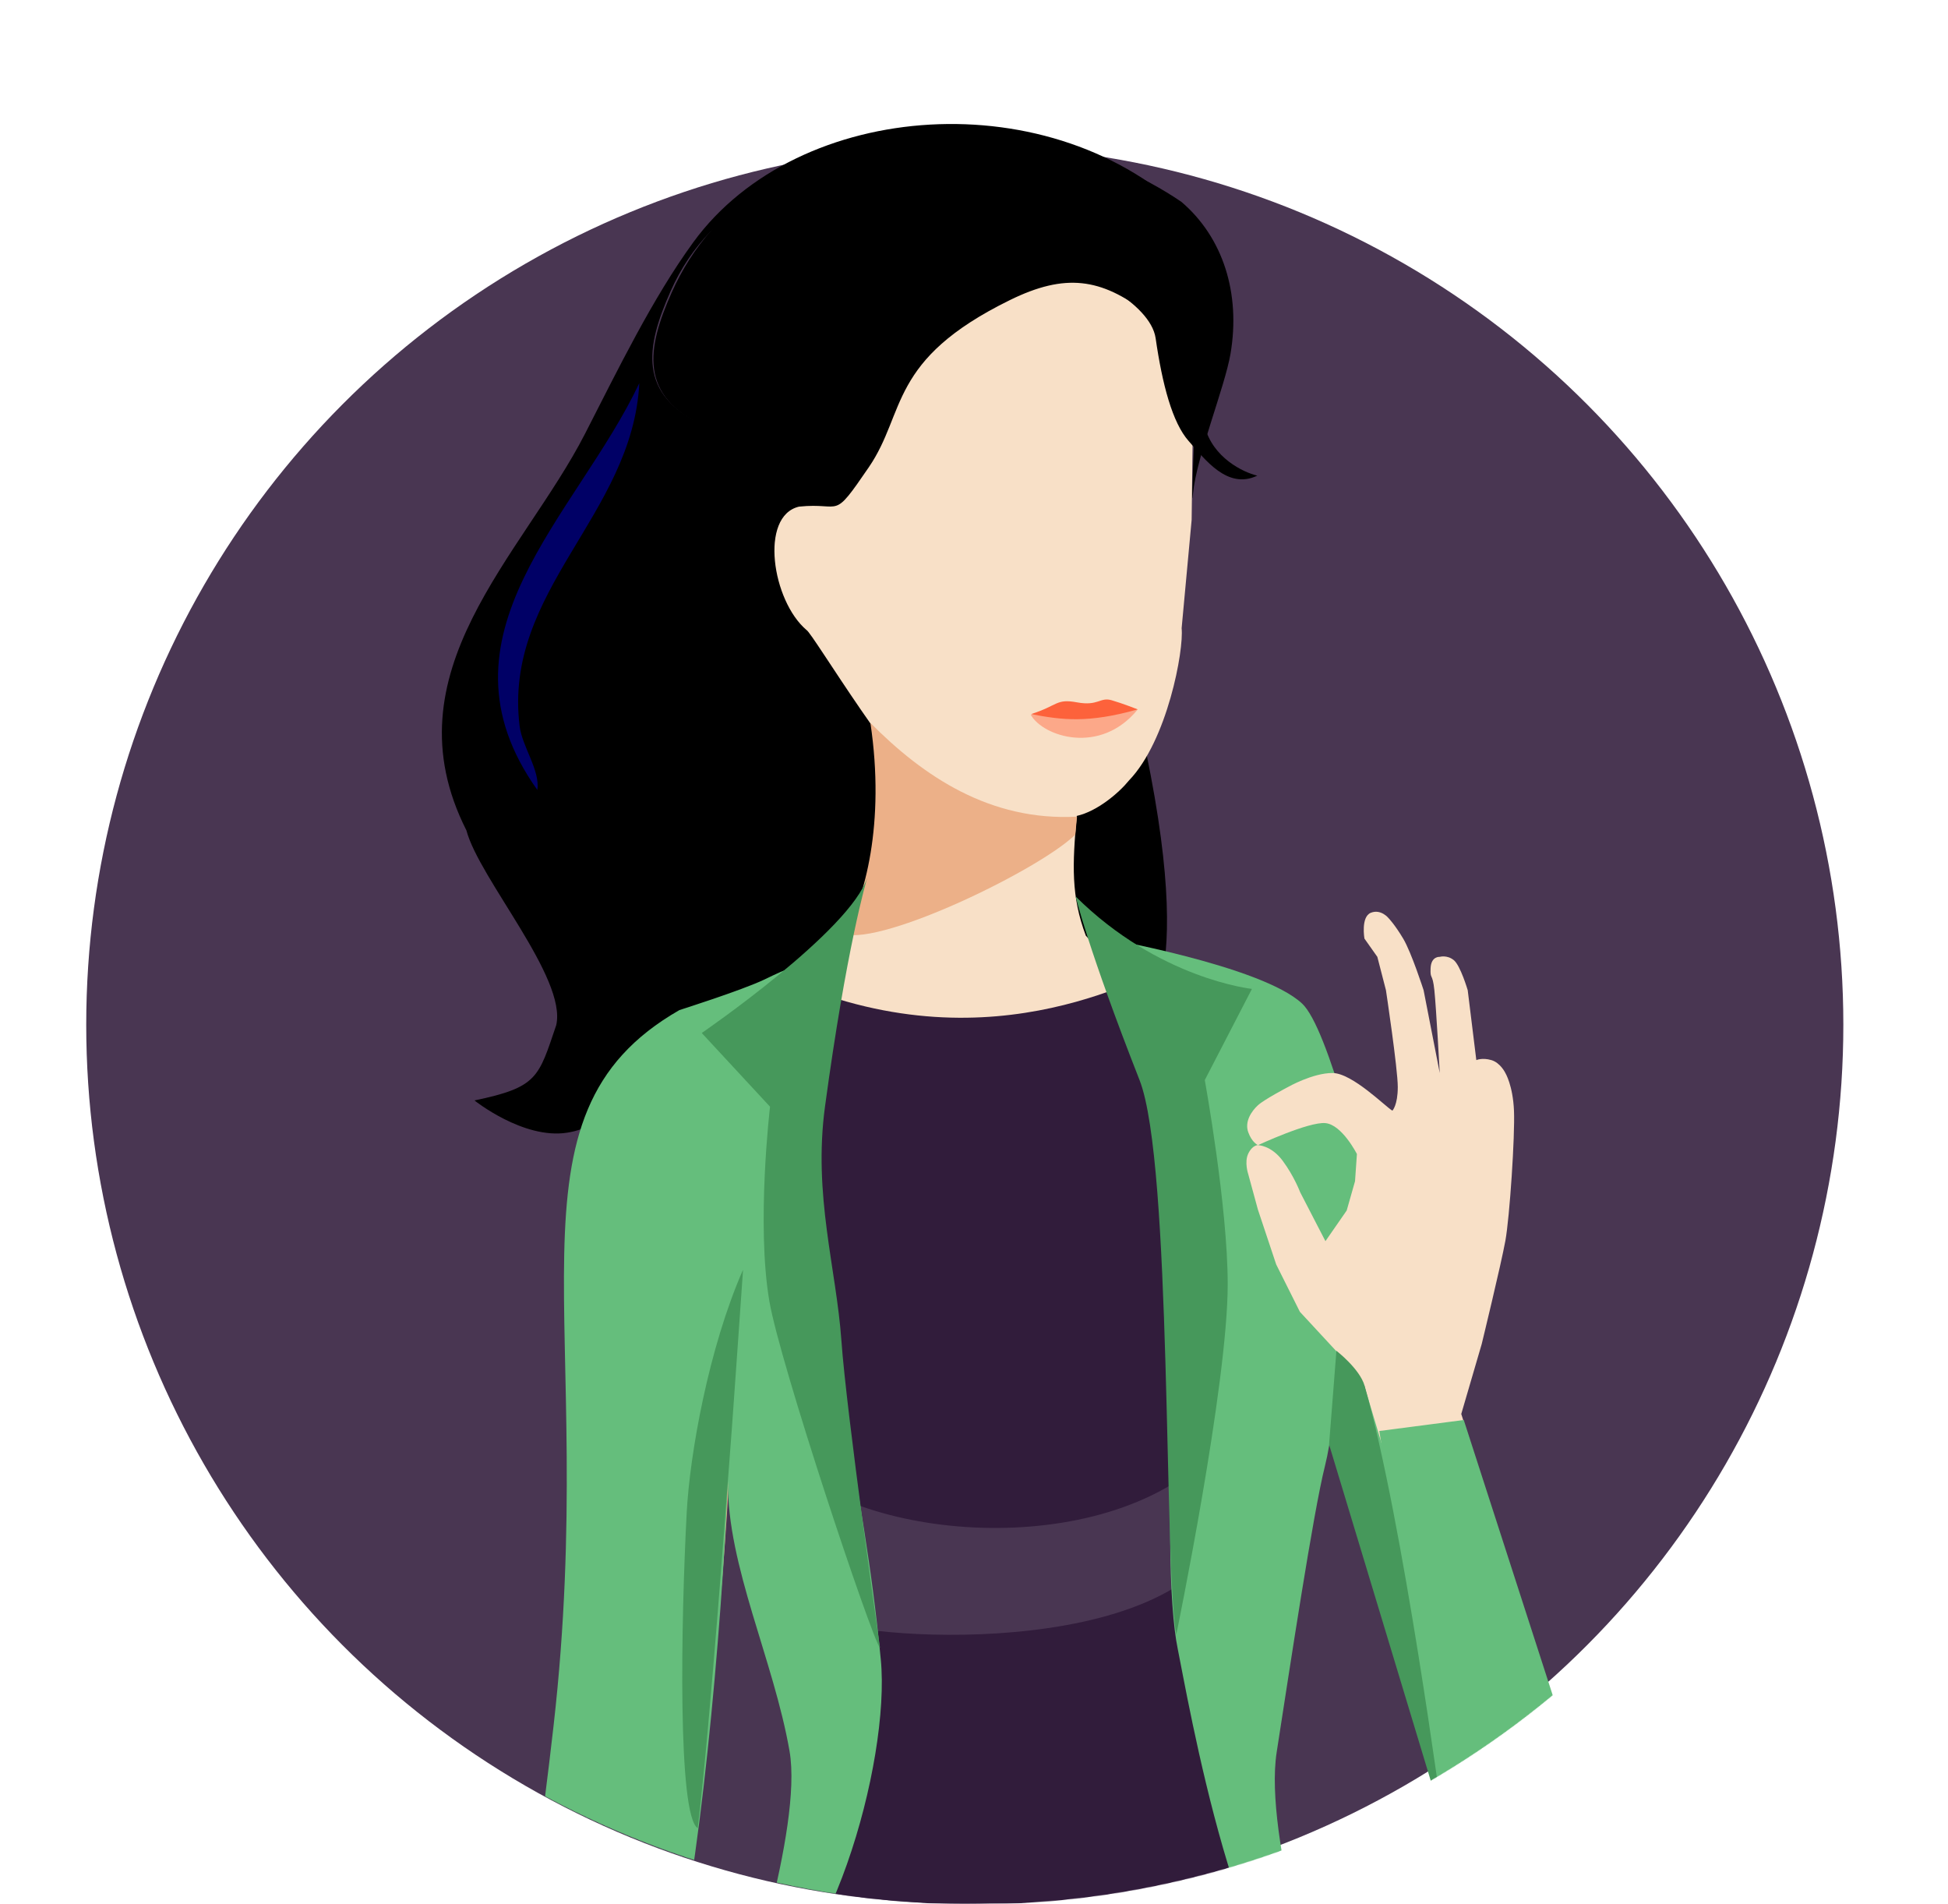
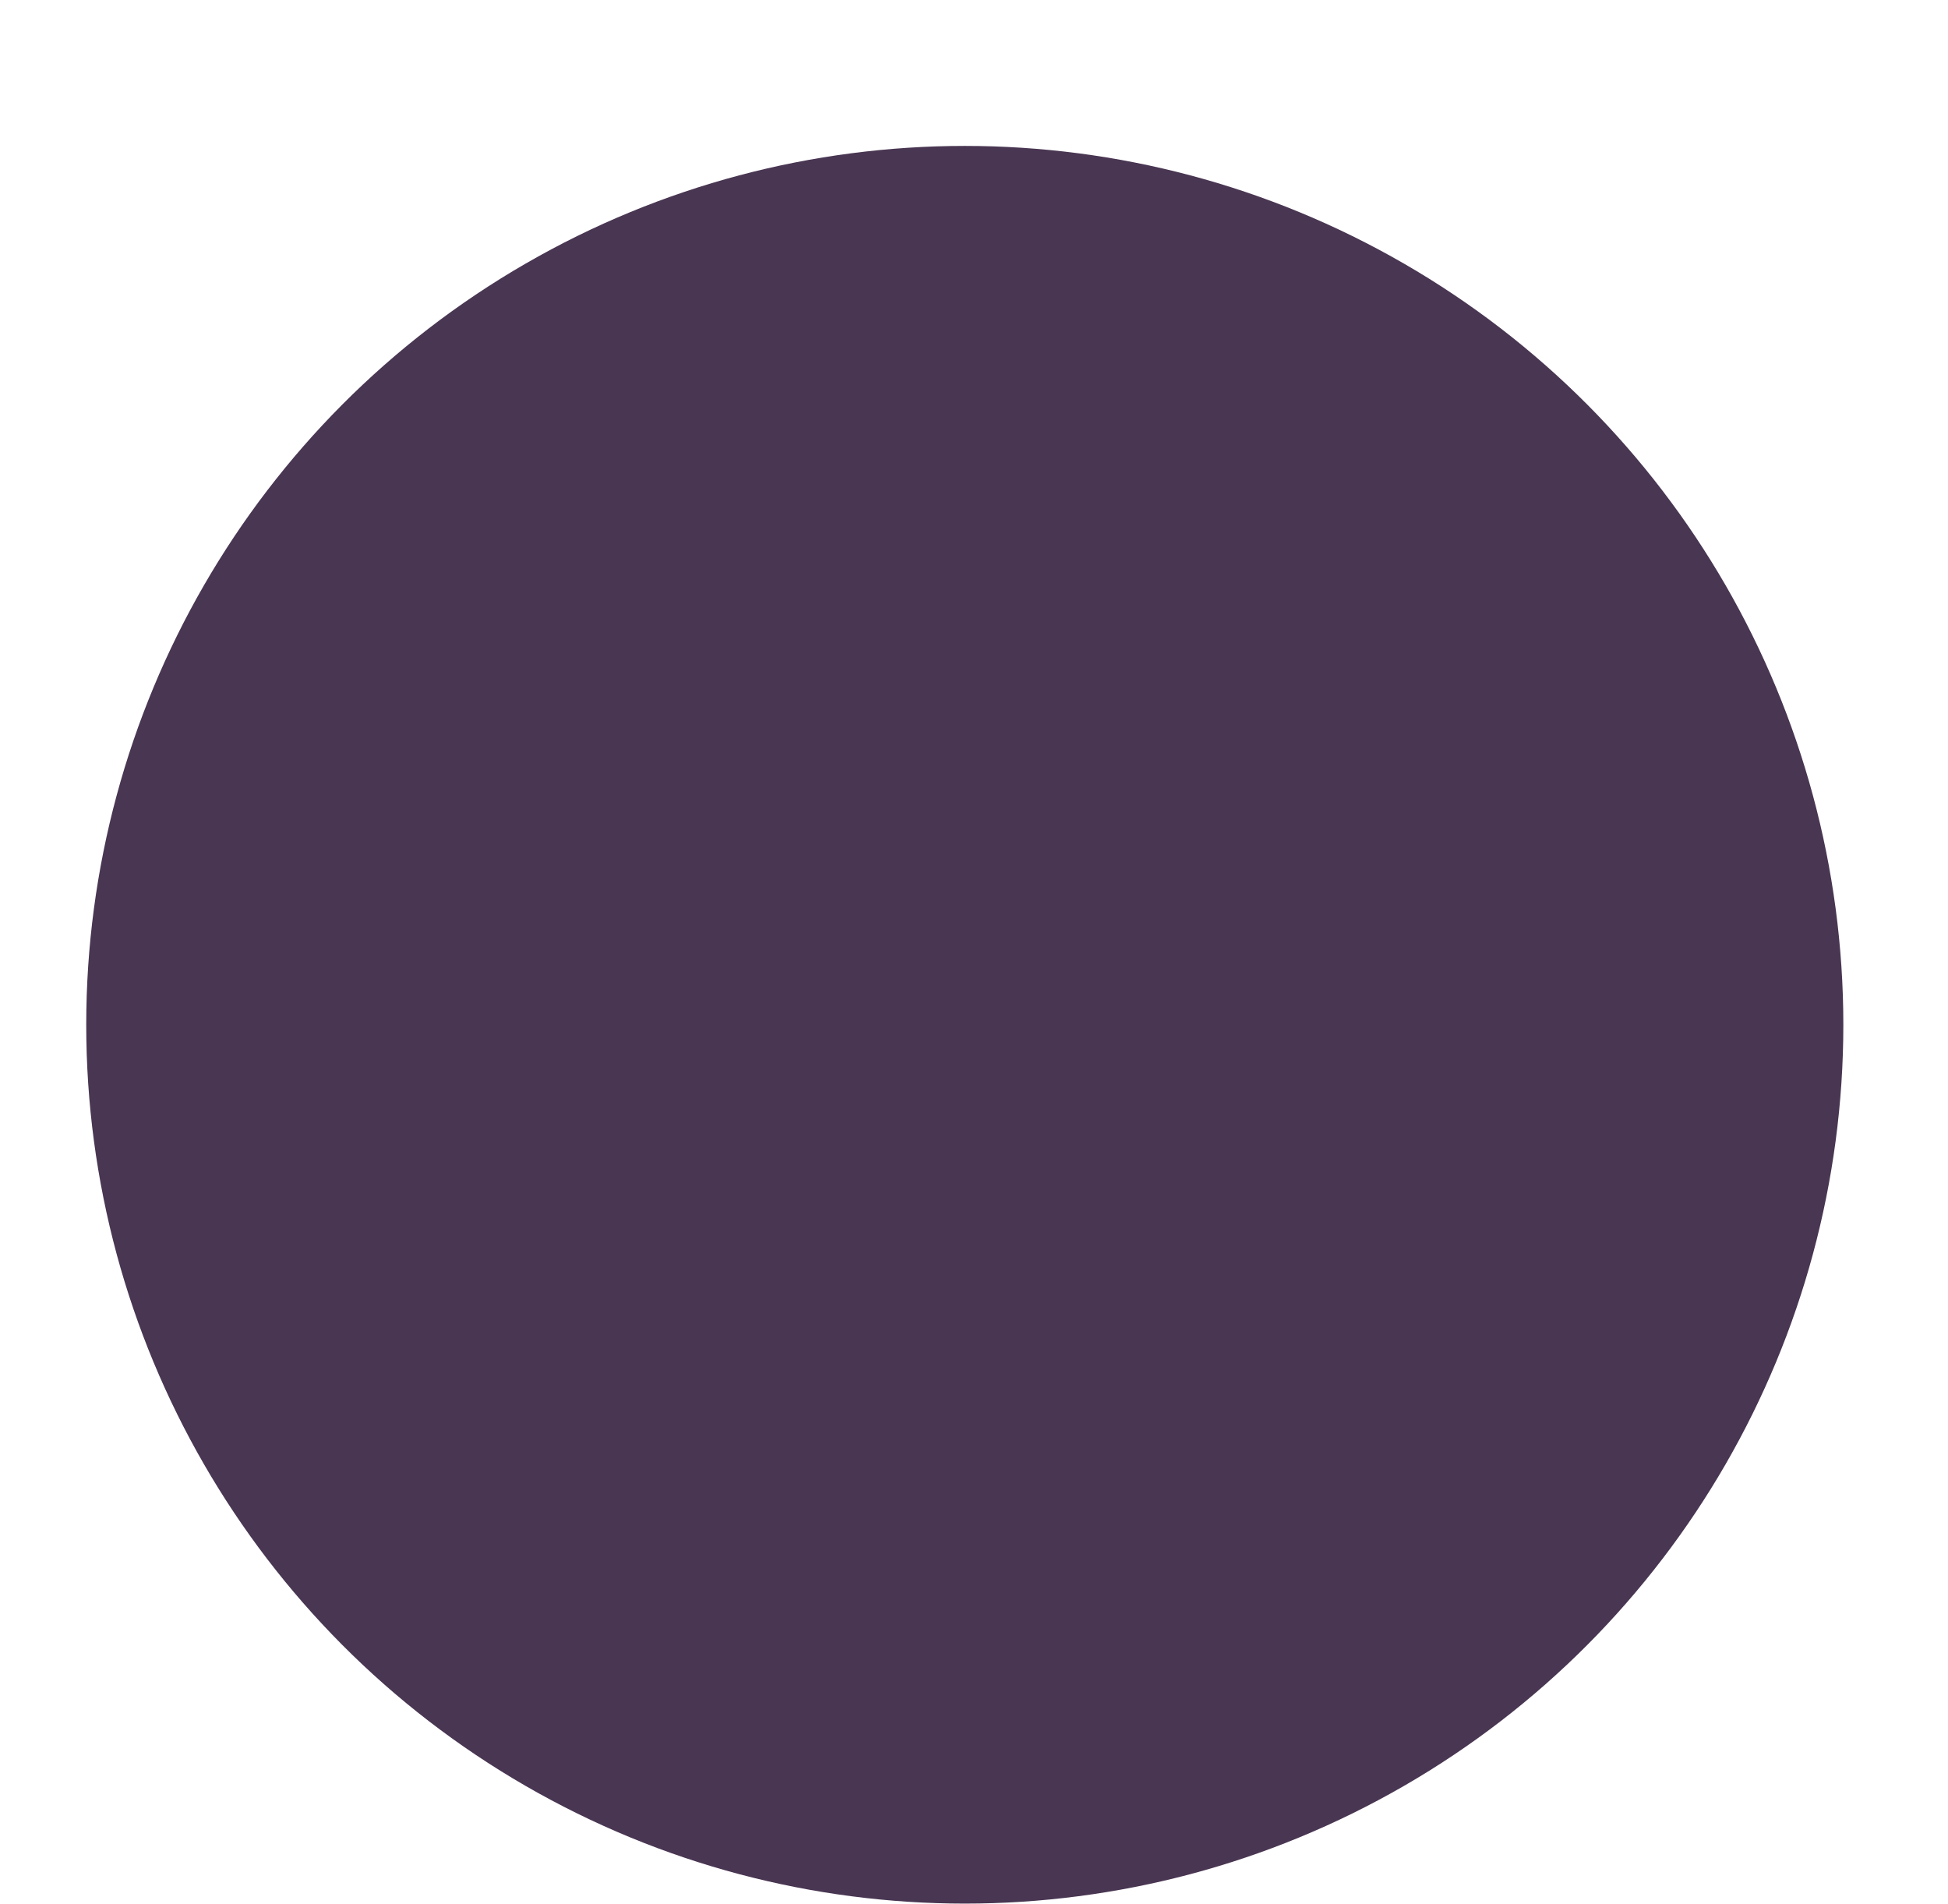
<svg xmlns="http://www.w3.org/2000/svg" width="3182" height="3109" viewBox="0 0 3182 3109" fill="none">
  <g clip-path="url(#clip0_32032_19058)">
    <ellipse cx="1575.95" cy="1673.55" rx="1435.09" ry="1435.25" fill="#493652" />
    <mask id="mask0_32032_19058" style="mask-type:alpha" maskUnits="userSpaceOnUse" x="112" y="152" width="2958" height="2958">
-       <circle cx="1591" cy="1631" r="1479" fill="#D9D9D9" />
-     </mask>
+       </mask>
    <g mask="url(#mask0_32032_19058)">
      <path d="M1009 1779C1171.47 1698.89 1104.31 1685.86 1227.39 1626.8C1337.99 1496.87 1165.94 1403.18 1164.25 1323.09C1162.56 1243 1305 1125.81 1150.01 1045.9C1214.9 1135.38 1057.1 1285.13 1059.15 1379.73C1060.84 1453.72 1227.26 1485.23 1187.31 1567.01L1242.52 1626.8L1343.81 1581.46C1392.69 1556.72 1420.54 1559.72 1442.9 1496.05C1454.67 1462.49 1487.95 1169.96 1482.56 1142.2C1480.46 1131.07 1400.9 1076.96 1341.16 964.451C1321.08 954.22 1348.58 992.574 1311.78 966.461C1262.61 931.395 1234.69 855.353 1322.61 849.271C1389.81 844.683 1416.3 918.729 1458.71 723.001C1478.77 630.464 1526.58 640.259 1667.31 528.433C1793.44 428.209 1883.64 556.265 1897.07 570.444C1917.73 581.001 1954.16 583.975 1958.83 647.809C1965 697.691 1968.4 627.272 1982.43 623.03C2014.66 569.496 2012.54 487.803 1978.87 431.025C1889.35 280.638 1484.07 314.219 1390.23 433.481C1315.86 527.991 1323.83 776.856 1148.77 694.39C1041.77 643.907 1054.5 567.702 1095.39 475.64C1231 170.403 1688.69 250.217 1946.83 355.959C1721 131.139 1303.85 160.997 1132.59 395.5C1065.74 487.154 1008.7 604.845 955.671 708.282C853.762 907.161 630.992 1097.62 761.881 1356.12C782.775 1435.11 926.289 1597.09 908.591 1674.19C879.555 1759.57 878.713 1775.56 775.021 1797.15C775.021 1797.15 854.663 1860.86 926.166 1849.85C997.669 1838.84 1009 1779 1009 1779Z" fill="black" />
      <path d="M1715.74 1198.35L1707.39 1288.73C1701.49 1352.65 1696.95 1417.12 1703.67 1481.2C1716.38 1512.76 1779.41 1591.43 1810.17 1606.06C1820.81 1561.61 1862.06 1726.9 1862.41 1683.2C1862.6 1658.57 1967.04 1620.54 1853 1142.55C1838.91 1141.25 1730.22 1200.03 1715.74 1198.35Z" fill="black" />
-       <path d="M1205.87 1645.08C1197.3 1642.29 1191.85 1650.2 1199 1647.5C1200.96 1646.76 1203.26 1645.96 1205.87 1645.08C1213.99 1647.73 1224.9 1659.97 1230.55 1699.92C1447.06 1845.9 1944.44 1827 2062.43 1676.97C2070.35 1591.27 1843.72 1610.32 1773.66 1528C1749.56 1464.04 1751.57 1411.9 1758.91 1332.47C1792.71 1324.85 1828.03 1294.51 1844.07 1274.69C1906.91 1209.51 1933.95 1061.82 1930.16 1025.97L1946.52 848.98L1948.97 646.827C1953.98 546.54 1902.57 533.982 1872.06 510.578C1798.56 454.383 1740.27 445.589 1649.68 490.049C1450.33 587.885 1480.49 673.328 1419.36 762.788C1358.23 852.249 1376.83 819.903 1305.22 827.381C1240.28 842.555 1261.01 981.135 1317.48 1028.95C1327.65 1034.15 1471.54 1276.56 1534.69 1311.77C1540.1 1339.39 1408.77 1466.86 1397.01 1500.42C1333.43 1606.01 1241.23 1633.17 1205.87 1645.08Z" fill="#F8E0C7" />
+       <path d="M1205.87 1645.08C1197.3 1642.29 1191.85 1650.2 1199 1647.5C1200.96 1646.76 1203.26 1645.96 1205.87 1645.08C1213.99 1647.73 1224.9 1659.97 1230.55 1699.92C1447.06 1845.9 1944.44 1827 2062.43 1676.97C2070.35 1591.27 1843.72 1610.32 1773.66 1528C1749.56 1464.04 1751.57 1411.9 1758.91 1332.47C1792.71 1324.85 1828.03 1294.51 1844.07 1274.69L1946.52 848.98L1948.97 646.827C1953.98 546.54 1902.57 533.982 1872.06 510.578C1798.56 454.383 1740.27 445.589 1649.68 490.049C1450.33 587.885 1480.49 673.328 1419.36 762.788C1358.23 852.249 1376.83 819.903 1305.22 827.381C1240.28 842.555 1261.01 981.135 1317.48 1028.95C1327.65 1034.15 1471.54 1276.56 1534.69 1311.77C1540.1 1339.39 1408.77 1466.86 1397.01 1500.42C1333.43 1606.01 1241.23 1633.17 1205.87 1645.08Z" fill="#F8E0C7" />
      <path d="M1956.44 588.596C1956.44 588.596 1943.36 864.54 1948.8 805.643C1954.24 746.745 2000.7 632.207 2009.99 577.834C2026.81 478.864 1997.69 387.59 1929.88 329.736C1675.72 156.201 1232.74 172.518 1097.14 477.755C1056.24 569.817 1043.51 646.022 1150.51 696.505C1325.57 778.97 1328.7 600.647 1403.08 505.996C1496.78 386.721 1877.14 281.466 1966.66 431.853C2000.35 488.49 2020.32 527.999 1988.08 581.674C1974.05 585.916 1996.56 569.495 1956.44 588.596Z" fill="black" />
      <path d="M1061.91 647.31C1047.04 645.228 1018.74 768.553 1010.43 786.243C939.182 940.815 813.517 1032.43 871.351 1229.02C898.701 1321.99 1029.41 1418.68 1043.54 1490.26C1055.27 1549.27 1030.53 1592.56 1032.6 1646.99C1307.31 1499.84 1026.28 1392.55 1018.06 1235.61C1010.9 1099.36 1167.78 872.894 1125.56 754.844C1117.43 732.087 1063.86 683.127 1061.91 647.31Z" fill="black" />
      <path d="M1044.3 625.723C941.826 843.008 697.958 1037.73 877.775 1290.16C882.458 1257.93 852.916 1219.43 848.777 1185.82C821.523 964.229 1033.29 841.655 1044.31 625.583L1044.3 625.723Z" fill="#000066" />
      <path d="M1759.25 1333.67L1756.54 1362.96C1699.39 1419.21 1444.93 1543.13 1378.36 1525.62C1412.38 1467.91 1446.39 1345.4 1421.78 1180.61C1508.78 1268.43 1617.74 1341.33 1759.25 1333.67Z" fill="#ECB088" />
      <path d="M1793.55 1159.74C1735 1172.09 1727.82 1153.91 1683.75 1167.43C1704.16 1203.23 1797.38 1233.53 1858.31 1158.76L1835.78 1151.39L1793.55 1159.74Z" fill="#FCA889" />
-       <path d="M1759.37 1147.04C1724.69 1140.6 1728.33 1152.22 1684.33 1166.19C1734.63 1175.96 1777.85 1181.26 1858.4 1158.52C1858.4 1158.52 1834.46 1148.97 1815.66 1143.52C1796.86 1138.08 1794.04 1153.47 1759.37 1147.04Z" fill="#FD623B" />
      <path d="M1887.71 552.425C1879.19 493.437 1764.82 441.085 1750.63 445.651L1852.23 409.519L1962.41 496.919C1948.57 555.384 1951.21 632.304 1967.89 696.384C1981.23 747.648 2030.69 771.346 2053.75 776.786C2005.14 800.14 1968.25 750.282 1941.64 720.263C1915.03 690.243 1898.56 627.622 1887.71 552.425Z" fill="black" />
      <path d="M751.703 3656.09C848.956 3275.27 885.43 3129.34 920.064 2736.96C940.505 2505.38 920.064 1948.12 947.152 1890.56C984.399 1772.07 1115.48 1699.52 1195.28 1646.87C1258.72 1770.61 1188.56 2025.05 1188.92 2110.63L1175.64 2441.51C1163.08 2808.48 1158.03 2997.72 1063.22 3336.28C1061.17 3341.33 946.75 3648.58 943.611 3656.09H751.703Z" fill="#F8E0C7" />
      <path d="M1191.9 2384.93C1188.48 2484.79 1174 2658.76 1161.35 2770.93C1147.7 2750.46 1126.25 2589.11 1120.79 2452.64C1154.91 2329.82 1204.34 2013.16 1171.58 1663.8C1197.44 1643.31 1208.83 1640.1 1208.83 1643.49L1235.91 1921.1L1222.37 2188.56L1191.9 2384.93Z" fill="#ECB088" />
      <path d="M1290.29 1602.99C1630.3 1747.49 1877.94 1582.63 1925 1575C1972.06 1567.37 2073 1675 2073 1675C2073 1786.72 2143.38 1941.42 2160.31 2015.9C2170.47 2090.38 2170.09 2212.26 2160.32 2290.13C2145.44 2408.62 2134 2458.6 2129.84 2483.11C2094.35 2692.31 2035.03 3022.37 2129.84 3225.5C1865.72 3310.14 1547.43 3268.56 1266.39 3194.08C1268.03 3186.17 1299.16 3053.71 1300.25 3045.12C1325.09 2844.23 1272.7 2566.84 1191.9 2384.93L1208.83 2259.66L1222.37 2114.08C1232.53 1900.79 1232.53 1816.15 1195.28 1646.87C1229.14 1626.56 1246.27 1623.31 1290.29 1602.99Z" fill="#311C3B" />
      <path d="M1266.81 2652.15C1266.81 2739.55 1369.42 2652.15 1369.42 2652.15C1493.18 2685.83 2021.42 2699.5 2021.42 2423.97C2021.42 2423.97 2072.36 2706.37 2072.36 2664.89C2072.36 2480.97 2094.34 2440.9 2021.42 2319.5C1892 2535.19 1487.24 2536.01 1308.15 2410.77C1340.55 2384.26 1369.42 2363.5 1369.42 2363.5L1221.42 2267.5C1221.42 2324.89 1254.76 2373.43 1308.15 2410.77C1262.18 2448.39 1209.13 2497.59 1221.42 2515.5C1245.59 2550.7 1266.81 2564.74 1266.81 2652.15Z" fill="#493652" />
      <path d="M1923.78 2692.73C1938.35 2762.96 2027.58 3289.41 2162.73 3301.5C2162.73 3301.5 2063.86 2999.82 2085.42 2861.5C2106.98 2723.18 2144.74 2471.77 2164.44 2393.4C2184.14 2315.03 2187.13 2169.43 2183.71 2120.19C2180.28 2070.94 2162.73 2022.12 2162.73 2022.12C2208.98 2084.22 2316.9 2779 2373 2779C2567.84 2843.24 2373 2911 2553 2931C2489.12 2879.33 2524.38 2830.68 2460.5 2779C2460.5 2779 2501 2656.75 2460.5 2632C2358.17 2569.48 2211.9 1718.76 2127 1639C2061 1577 1797 1531 1797 1531L1851.4 1599.88C1851.4 1599.88 1915.62 1842.91 1927.63 1899.65C1974.31 2120.19 1936.63 2079.51 1923.78 2229.39C1905.49 2442.65 1909.2 2622.5 1923.78 2692.73Z" fill="#65BE7C" />
      <path d="M1861.42 1763.9C1777 1549 1757 1464 1757 1464C1893 1599 2045 1615 2045 1615L1967.97 1763.9C1967.97 1763.9 2005.42 1969.5 2005.42 2097.5C2005.42 2262.4 1921.42 2669.5 1921.42 2669.5C1900.67 2553.48 1914.83 1899.87 1861.42 1763.9Z" fill="#46985B" />
      <path d="M1438.73 2709.91C1455 2877.35 1352.13 3240 1208.24 3291.82C1208.24 3291.82 1311.8 2986.58 1289.7 2859.82C1263.69 2710.65 1187.91 2557.99 1189.05 2419.82C1179.09 2658.38 1142.96 3072.26 1093.14 3250.34C1041.76 3434.05 941.549 3678.57 941.549 3678.57H733C733 3678.57 828.496 3485.87 904.293 2817.83C980.09 2149.79 806.228 1823.14 1109.84 1649.56C1109.84 1649.56 1211.08 1617.44 1248.24 1599.85C1285.4 1582.26 1323.66 1560.2 1289.7 1623.91C1276.23 1649.19 1351.93 1647.77 1368.07 1653.46C1368.07 1653.46 1327.95 1830.81 1327.95 1883.14C1327.95 1908.97 1357.76 2128.06 1380.06 2291.53C1402.82 2458.41 1422.45 2542.47 1438.73 2709.91Z" fill="#65BE7C" />
      <path d="M2020.42 3096.5C1899.75 3109.83 1614.42 3145.5 1358.42 3101.5L1335.42 3147.5C1335.42 3147.5 1498.42 3178.22 1730.42 3168.5C2064.42 3154.5 2038.42 3137.5 2038.42 3137.5C2024.75 3120.32 2034.09 3113.68 2020.42 3096.5Z" fill="#469E5D" />
      <path d="M1637.24 3117.59C1639.07 3118.56 1641.42 3118.37 1643.5 3118.59C1649.92 3118.85 1656.39 3118.56 1662.84 3118.18C1674.3 3117.3 1688.55 3116.19 1698.57 3113.12C1698.33 3113.2 1697.95 3113 1698.37 3113.28C1700.77 3115.47 1702.17 3118.88 1703.55 3121.87C1709.25 3135.88 1713.37 3151.43 1715.52 3166.46C1715.76 3168.69 1716.02 3170.8 1715.74 3172.82C1715.76 3173.03 1715.5 3173.25 1716.05 3172.52C1716.18 3172.32 1716.84 3171.85 1717.2 3171.73C1708.68 3174.63 1699.4 3176 1690.47 3177.15C1677.8 3178.67 1665.17 3179.1 1652.71 3176.93C1671.88 3184.48 1695.97 3183.66 1716.81 3179.27C1717.99 3178.95 1719.2 3178.67 1720.37 3178.11C1723.1 3176.57 1723.47 3173.93 1723.68 3171.84C1724.07 3161.27 1721.45 3151.29 1718.96 3141.42C1716.2 3131.74 1713.12 3121.88 1707.72 3113.11C1705.57 3109.89 1702.21 3105.44 1697.17 3106.79C1694.14 3108.01 1691 3108.85 1687.75 3109.61C1675.34 3112.44 1662.55 3114.72 1649.92 3116.66C1646.22 3117.18 1642.49 3117.8 1638.78 3117.86C1638.26 3117.84 1637.7 3117.87 1637.25 3117.63L1637.24 3117.59Z" fill="black" />
-       <path d="M1416.91 1432.29C1416.97 1432.1 1417 1432 1417 1432C1416.97 1432.1 1416.94 1432.19 1416.91 1432.29C1415.01 1438.63 1382.61 1548.44 1347.58 1807.38C1328 1952.14 1366.18 2071.92 1374.42 2189.5C1382.66 2307.08 1437.53 2691.5 1437.53 2691.5C1423.18 2673.5 1274.37 2227.68 1256.78 2125.28C1235.13 1999.24 1257.83 1807.38 1257.83 1807.38L1146.29 1687C1146.29 1687 1390.25 1519.6 1416.91 1432.29Z" fill="#46985B" />
      <path d="M1191.58 2384.45C1189.79 2402.39 1160.67 2815.21 1139.68 2985.64C1106.71 2964.23 1112.28 2649.48 1121.7 2470.48C1126.77 2374.13 1157.67 2201.12 1213.77 2073.51C1213.77 2073.51 1193.38 2366.52 1191.58 2384.45Z" fill="#46985B" />
      <path d="M2038.94 1848.96C2045.09 1866.09 2054.76 1870.04 2054.76 1870.04C2054.76 1870.04 2045.56 1870.04 2038.94 1884.09C2032.32 1898.15 2038.94 1917.47 2038.94 1917.47L2054.76 1975.43L2084.64 2065.02L2123.3 2142.3L2188.33 2212.57L2228.75 2263.51L2263.9 2381.19C2263.9 2381.19 2278.43 2510.01 2315.33 2748.46C2352.24 2986.91 2368.5 2980.76 2368.5 2980.76C2368.5 2980.76 2406.28 3015.89 2427.81 3022.48C2449.34 3029.06 2477.46 3026.39 2490.21 3022.48C2502.95 3018.56 2510.86 3022.04 2547.32 2984.71C2583.79 2947.38 2578.08 2906.98 2578.08 2906.98L2509.95 2693.86L2386.93 2309.18L2420.32 2195C2420.32 2195 2451.95 2065.02 2458.98 2026.37C2466.01 1987.73 2474.8 1855.11 2473.04 1813.83C2471.29 1772.55 2458.98 1752.35 2458.98 1752.35C2458.98 1752.35 2451.08 1735.67 2436.14 1731.27C2421.2 1726.88 2411.53 1731.27 2411.53 1731.27L2397.47 1617.1C2397.47 1617.1 2385.61 1576.7 2374.62 1567.92C2363.64 1559.13 2351.78 1562.65 2351.78 1562.65C2351.78 1562.65 2337.72 1561.33 2336.84 1581.09C2335.96 1600.85 2339.91 1587.68 2342.99 1617.1C2346.06 1646.52 2351.78 1752.35 2351.78 1752.35L2325.41 1617.1C2325.41 1617.1 2305.64 1555.62 2292.02 1532.79C2278.4 1509.95 2268.29 1499.56 2268.29 1499.56C2268.29 1499.56 2255.99 1484.04 2239.3 1490.63C2222.6 1497.22 2228.75 1532.79 2228.75 1532.79L2249.84 1562.65L2263.9 1617.1C2263.9 1617.1 2283.23 1745.33 2283.23 1775.19C2283.23 1805.05 2274.45 1813.83 2274.45 1813.83C2263.9 1808.12 2209.01 1752.35 2176.49 1752.35C2143.98 1752.35 2103.97 1775.19 2103.97 1775.19C2103.97 1775.19 2065.3 1795.39 2054.76 1805.05C2044.21 1814.71 2032.79 1831.84 2038.94 1848.96Z" fill="#F8E0C7" />
      <path d="M2165.07 1834.18C2137.83 1831.54 2054.79 1870.19 2054.79 1870.19C2054.79 1870.19 2076.31 1870.19 2095.21 1895.66C2114.1 1921.13 2123.77 1947.04 2123.77 1947.04L2165.07 2026.96L2199.78 1976.9L2213.4 1929.03L2216.48 1884.68C2216.48 1884.68 2192.31 1836.81 2165.07 1834.18Z" fill="#65BE7C" />
-       <path d="M2391 2319L2253 2337L2357 2973C2357 2973 2386.92 3002.58 2411 3013C2435.04 3023.41 2451.07 3028.7 2477 3025C2503.97 3021.15 2518.72 3011.2 2539 2993C2565.53 2969.18 2583 2913 2583 2913L2391 2319Z" fill="#65BE7C" />
      <path d="M2357 2974C2357 2974 2292 2483 2229 2263C2221.13 2235.5 2183 2206 2183 2206L2171 2359L2357 2974Z" fill="#46985B" />
    </g>
  </g>
  <defs>
    <clipPath id="clip0_32032_19058">
      <rect width="3182" height="3109" fill="white" />
    </clipPath>
  </defs>
</svg>